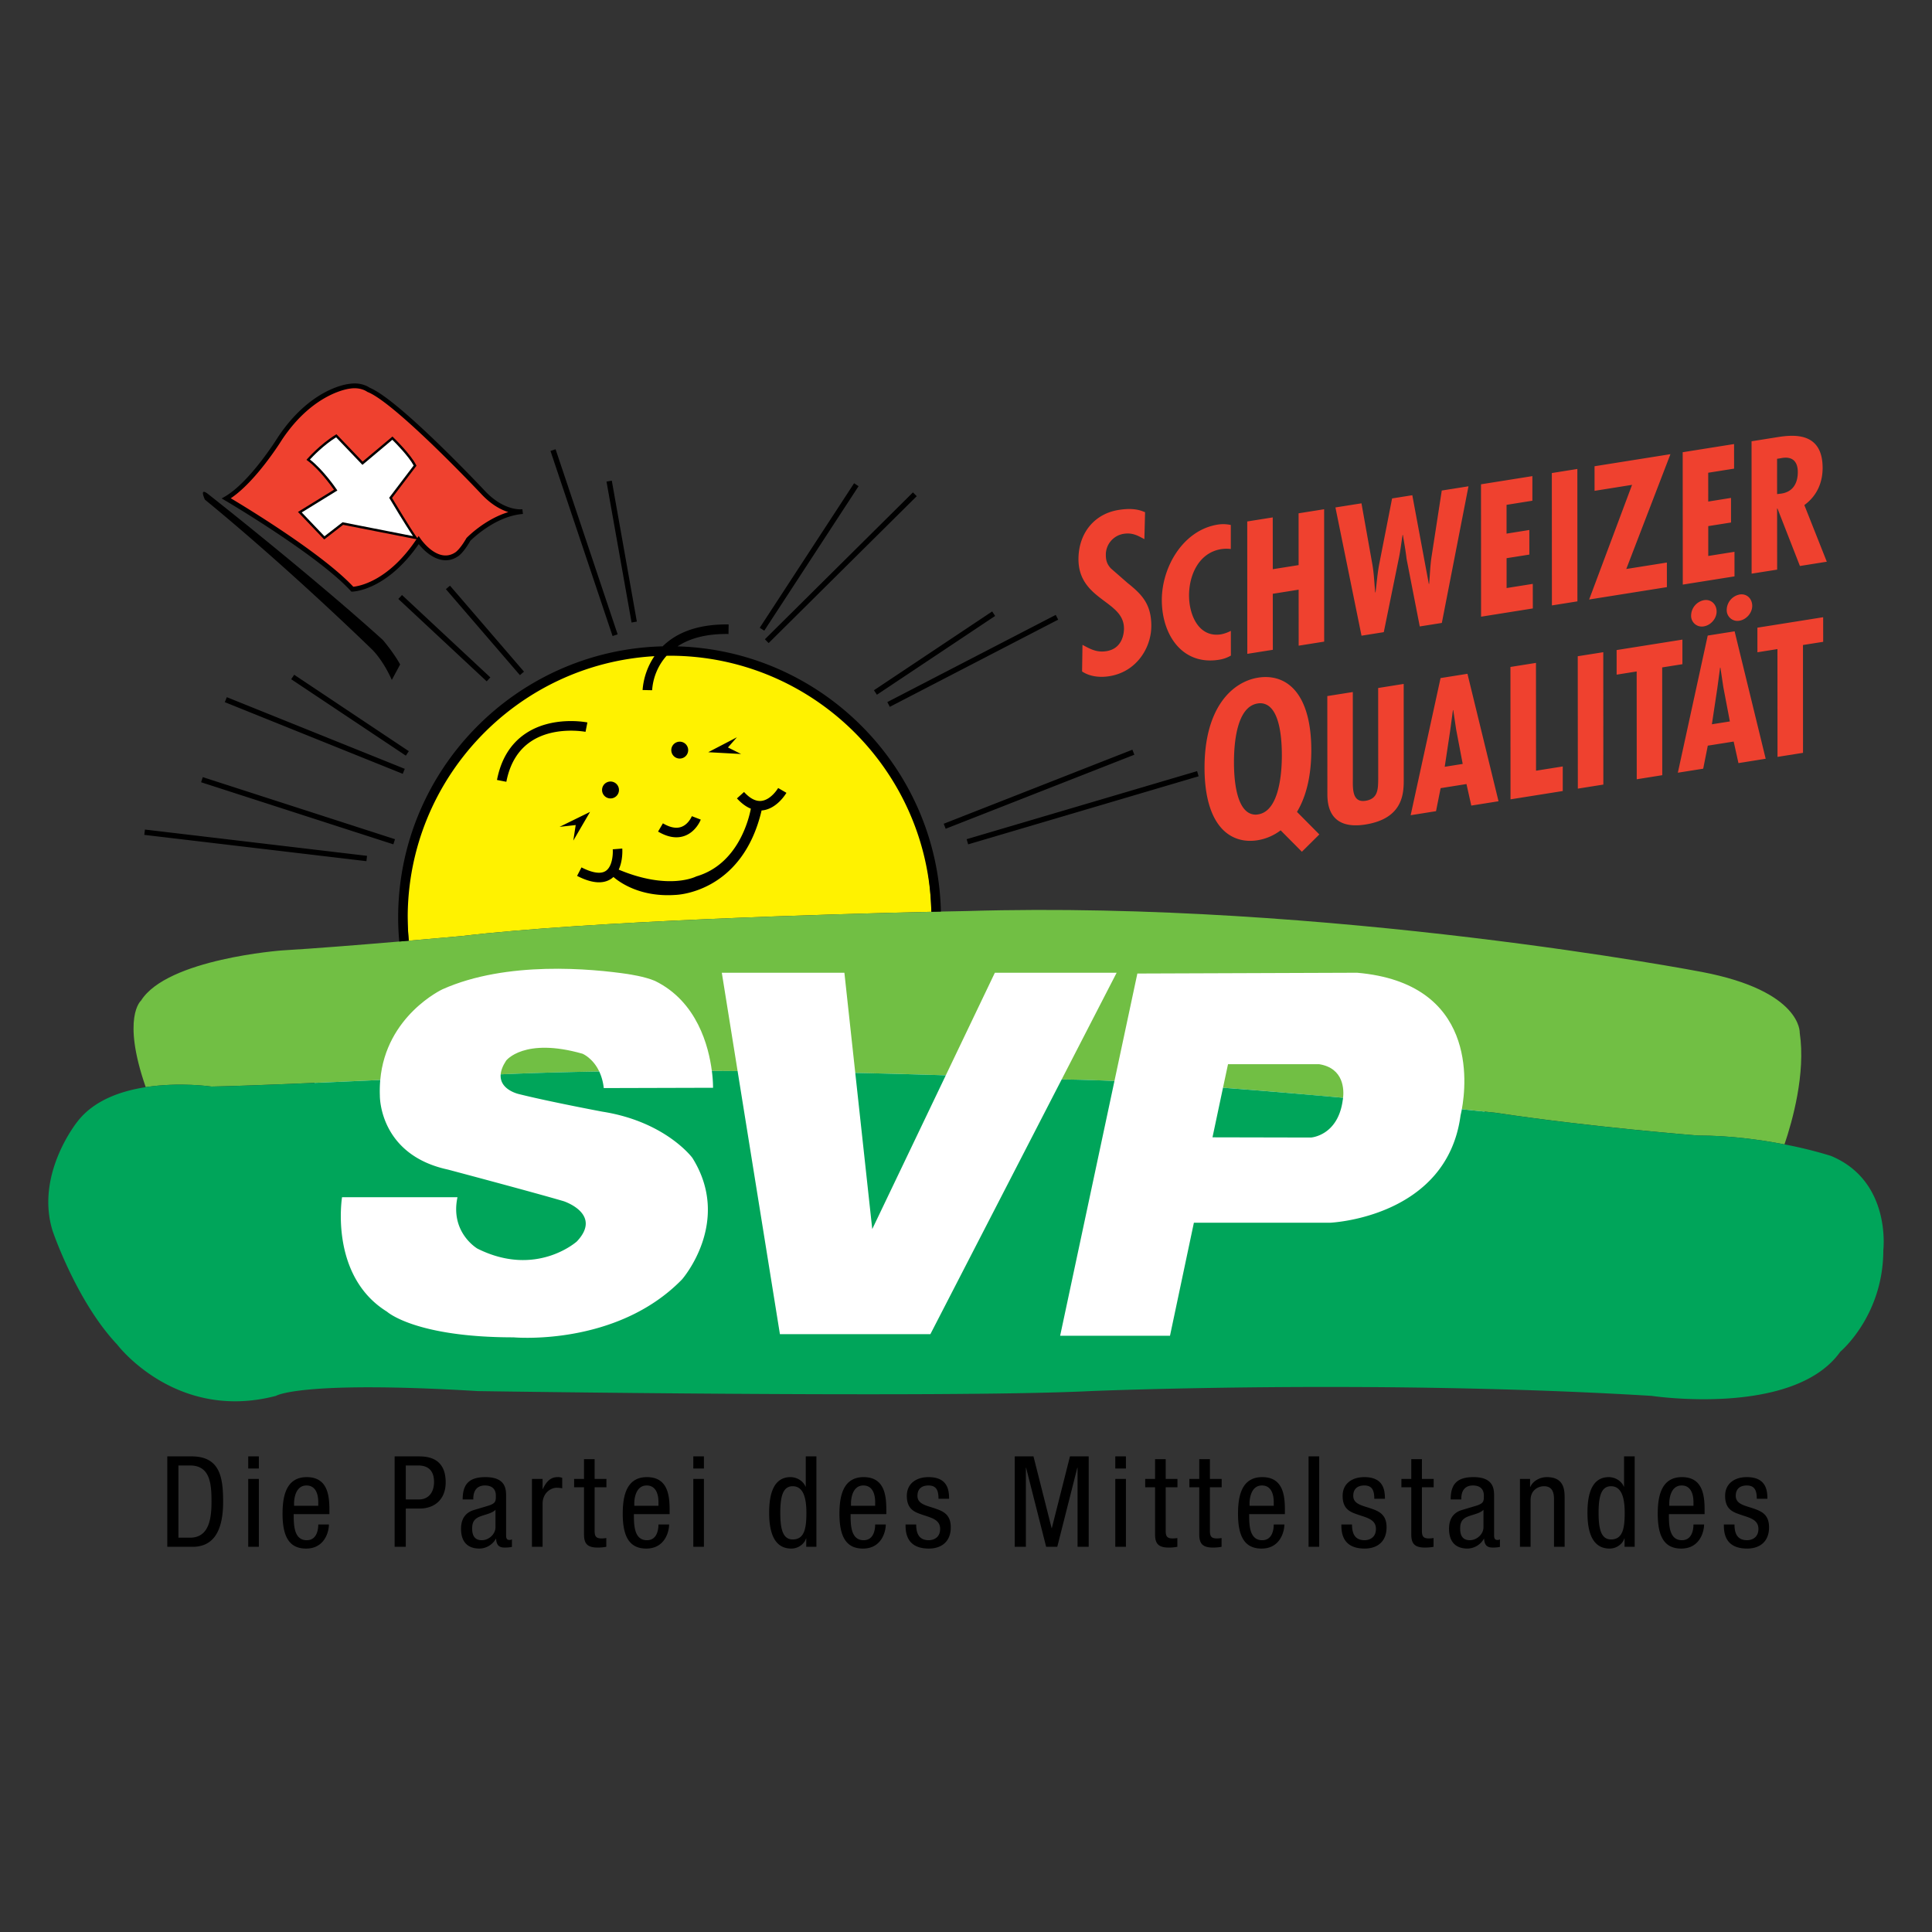
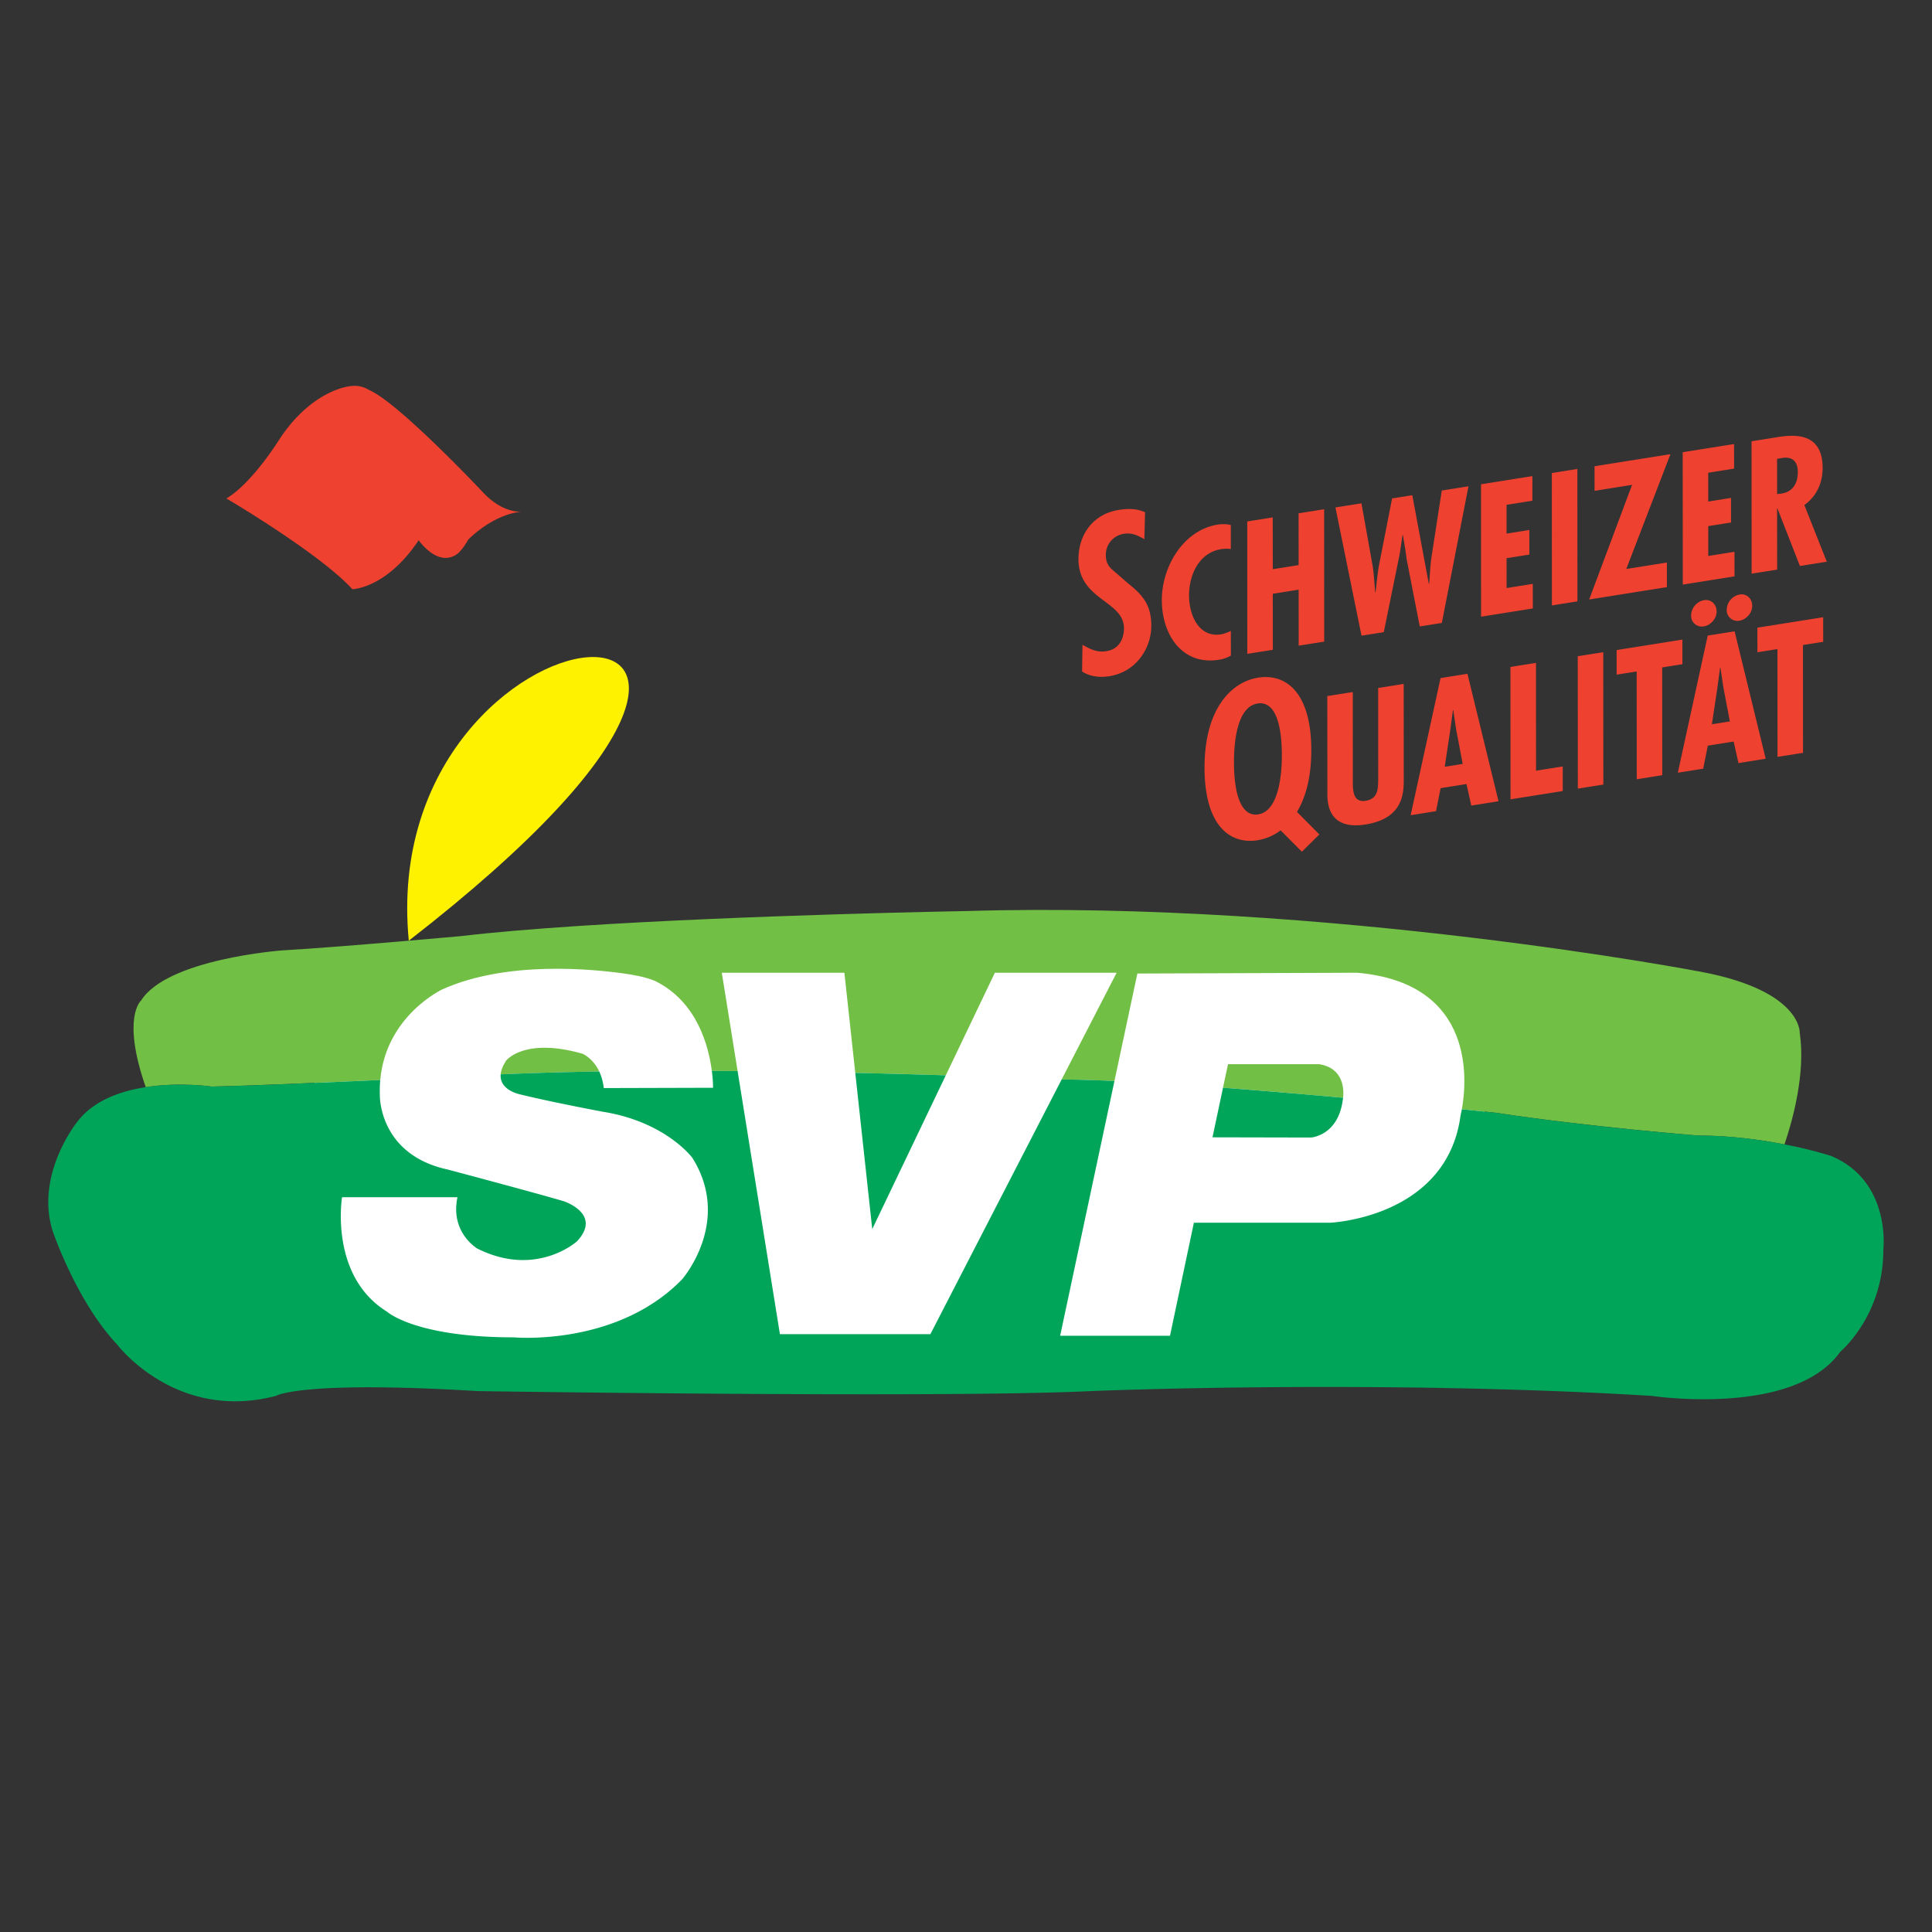
<svg xmlns="http://www.w3.org/2000/svg" width="2000" height="2000" viewBox="0 0 2000 2000">
  <rect x="0" y="0" width="2000" height="2000" fill="#333333" stroke="none" />
  <rect x="325.689" y="996.641" width="1211.101" height="418.553" style="fill:#fff" />
  <path d="M1183.623,529.548c-7.019-2.823-15.144-3.329-25.607-1.66-24.881,3.95-41.172,23.604-41.583,50.043-.341,24.014,14.221,34.886,27.049,44.481,10.845,8.105,20.228,15.117,20.057,28.668-.095,4.701-1.592,20.371-18.198,22.996-7.961,1.278-14.085-.868-20.835-4.455l-3.929-2.078-.404,27.582,1.347.819c7.066,4.217,16.613,5.693,26.856,4.053,28.087-4.463,43.108-29.125,43.443-51.205.335-23.556-10.081-33.704-24.807-45.492.075.048-17.044-14.897-17.044-14.897-3.833-4.176-5.303-8.126-5.207-14.447a21.846,21.846,0,0,1,18.396-21.335c7.06-1.127,12.15.581,17.617,3.451l3.882,2.051.724-27.868Zm90.499,38.788a37.225,37.225,0,0,0-9.937.123c-23.214,3.711-33.315,26.932-33.288,48.021.021,20.351,10.121,43.831,33.171,40.169a37.512,37.512,0,0,0,10.101-3.595l.048,25.606a35.337,35.337,0,0,1-12.273,4.312c-38.092,6.075-59.228-25.844-59.228-61.811-.049-33.99,21.909-72.396,57.929-78.109a36.565,36.565,0,0,1,13.477.41Zm43.414-32.713.048,53.617,26.741-4.243-.027-53.618,26.446-4.216.048,137.05-26.399,4.197-.048-57.978-26.761,4.264.055,57.985-26.426,4.188-.068-137.051Zm91.853-14.584,11.357,63.623c1.613,9.375,1.955,19.141,2.87,28.64l.335-.075c1.278-9.834,1.955-19.77,3.909-29.7l13.23-67.551,20.925-3.329,17.099,91.833.335-.076c.895-9.765,1.039-19.265,2.652-29.146l10.414-67.456,27.649-4.386L1492.589,644.86l-22.858,3.635L1456.043,578.32c-.895-8.221-2.488-16.318-3.738-24.492l-.362.048c-1.421,8.603-2.289,17.091-4.224,25.771l-15.232,74.76-23.05,3.663-27-132.766Zm176.931-28.161V518.34l-26.74,4.264v29.802l23.576-3.765.027,25.462-23.576,3.732.02,30.909,27.103-4.313.048,25.429-53.57,8.536-.075-137.051Zm46.552-7.402.069,137.058-26.419,4.195-.076-137.03Zm96.356-15.308-45.704,118.853,42.02-6.676.021,25.455-80.475,12.807,44.412-118.689-38.815,6.199-.027-25.456Zm65.864-10.483.027,25.456-26.788,4.244.027,29.822,23.576-3.765.027,25.463-23.583,3.737v30.903l27.151-4.313.021,25.436-53.542,8.508-.096-137.031Zm44.556,51.807,4.599-.553c12.055-1.907,16.833-11.016,16.833-22.299,0-9.813-4.633-17.071-17.912-14.228l-3.547.553ZM1813.27,593.846l-.069-137.031,26.59-4.243c16.853-2.679,46.962-5.638,46.983,31.797,0,15.095-5.829,28.934-18.922,38.48l23.241,58.627-27.82,4.435-23.269-59.57-.356.075.049,63.261ZM1400.423,716.39l.048,88.688c0,10.345-1.202,26.179,13.162,23.89,12.923-2.05,12.923-12.054,13.093-22.25l-.047-94.505,26.419-4.216.049,99.978c0,14.535-1.565,39.512-39.684,45.56-24.635,3.909-39.361-5.569-39.361-31.169l-.076-101.789ZM234.367,516.003s95.81,56.242,130.43,93.943c0,0,35.241-.621,68.61-50.7,0,0,19.162,27.827,38.959,14.857,0,0,4.941-2.459,12.343-15.457,0,0,25.338-26.59,56.242-29.05,0,0-19.77,3.089-41.392-20.391,0,0-88.401-93.95-118.06-105.691,0,0-7.422-5.569-19.19-3.711,0,0-38.303,3.082-72.301,53.781,0,0-28.441,46.361-55.641,62.42Zm1652.958,122.946.027,25.462-20.925,3.301.048,111.622-26.399,4.189-.075-111.595-20.727,3.307-.027-25.462ZM1290.22,839.676c-11.16-9.526-12.82-35.658-12.82-50.385,0-21.363,3.178-57.67,24.492-61.046a14.747,14.747,0,0,1,12.438,3.403c10.414,8.891,12.636,32.303,12.636,50.385,0,17.188-2.386,57.52-24.493,61.012A14.491,14.491,0,0,1,1290.22,839.676Zm75.561,24.13L1342.634,840.47c8.918-14.85,14.823-35.706,14.823-63.889,0-31.455-7.422-54.431-21.452-66.417-9.04-7.715-20.665-10.702-33.533-8.679-26.856,4.271-55.544,31.005-55.544,93.226,0,31.491,7.422,54.438,21.431,66.418,9.041,7.715,20.611,10.729,33.533,8.678a53.701,53.701,0,0,0,23.816-10.243l21.991,22.155Zm141.657-108.465-3.041-20.249-.335.076-2.843,21.163-5.645,37.443,18.615-2.966Zm11.665-57.834,32.159,131.946-28.183,4.483-4.989-22.299-26.76,4.264-4.77,23.822-26.255,4.189,30.956-141.971Zm70.927-11.282.069,111.595,27.656-4.388V818.868l-54.075,8.611-.076-137.058ZM1659.7,675.161l.075,137.03-26.399,4.197-.095-137.058Zm81.922-13.046v25.462l-20.932,3.329.076,111.567-26.419,4.223-.076-111.602-20.733,3.308-.02-25.463Zm59.017-19.552a11.091,11.091,0,0,1-13.142-11.18,16.458,16.458,0,0,1,13.45-15.963c7.285-1.155,12.949,4.319,12.949,11.768C1813.917,634.445,1807.889,641.41,1800.639,642.564Zm-16.64,68.809-3.034-20.228-.342.048-2.843,21.164-5.638,37.415,18.609-2.939Zm-20.249-62.945A11.077,11.077,0,0,1,1750.636,637.24a16.433,16.433,0,0,1,13.448-15.963c7.285-1.155,12.951,4.319,12.951,11.768C1777.055,640.302,1771.028,647.266,1763.75,648.428Zm31.921,5.111L1827.83,785.457l-28.181,4.504-4.968-22.299-26.781,4.244-4.75,23.842-26.255,4.169,30.929-141.972Z" style="fill:#ef412f" />
-   <path d="M430.341,556.793,354.904,541.965l-19.142,14.828-25.36-26.596,37.1-22.852s-14.221-21.001-28.448-31.531c0,0,12.998-14.829,29.051-24.712l27.198,28.422,30.902-25.942s17.918,17.29,23.481,28.422l-25.334,33.369S423.514,547.534,430.341,556.793Z" style="fill:#fff" />
-   <path d="M347.939,452.695c1.326,1.421,27.267,28.545,27.267,28.545s29.311-24.643,30.929-25.988c3.397,3.348,17.044,17.159,22.08,26.658-.963,1.258-25.36,33.39-25.36,33.39l.458.704c.697,1.23,16.564,27.773,24.253,38.979-5.522-1.059-72.95-14.344-72.95-14.344s-17.139,13.257-18.731,14.515c-1.401-1.469-21.649-22.736-23.529-24.69,2.413-1.489,36.882-22.728,36.882-22.728l-.745-1.066c-.555-.868-13.791-20.269-27.649-30.978C323.83,472.438,334.798,460.964,347.939,452.695Zm-.484-2.652c-16.032,9.855-29.194,24.806-29.338,24.972l-.867,1.018,1.087.793c12.074,8.918,24.348,25.817,27.382,30.157-2.071,1.305-37.272,22.974-37.272,22.974l27.172,28.497S354.377,543.94,355.217,543.29c1.087.191,77.966,15.335,77.966,15.335l-1.88-2.557c-6.266-8.583-23.269-36.935-25.462-40.599.99-1.278,25.292-33.342,25.292-33.342l-.335-.676c-5.598-11.187-23.003-28.06-23.747-28.757l-.773-.799s-29.193,24.547-30.882,25.941c-1.516-1.592-27.075-28.298-27.075-28.298Z" />
-   <path d="M423.179,973.81c31.12-2.652,54.123-4.75,54.123-4.75,134.064-15.889,390.958-22.996,486.836-25.189C953.238,562.411,387.438,602.62,423.179,973.81Z" style="fill:#fff200" />
+   <path d="M423.179,973.81C953.238,562.411,387.438,602.62,423.179,973.81Z" style="fill:#fff200" />
  <path d="M218.939,1124.802c33.362-.609,108.745-3.787,174.705-6.801,5.884-66.731,64.47-93.923,64.47-93.923,66.465-29.679,154.436-21.314,192.499-15.649l-.096.027s16.511,2.289,27.458,6.943c43.709,21.334,55.668,67.79,58.921,93.198,8.945.047,17.816.095,26.666.171l-16.347-101.789H874.117l11.255,103.667c34.21.746,65.911,1.64,93.711,2.508l50.796-106.175h126.062l-56.918,110.467c16.175.117,34.64.697,54.649,1.585l23.72-111.233,227.461-.819c124.204,10.776,113.331,114.731,108.438,141.321,22.422,2.29,35.775,3.738,35.775,3.738,97.661,14.802,208.921,23.481,208.921,23.481,33.362,0,64.901,4.387,89.296,9.164,8.099-23.843,22.08-73.244,15.794-115.477,0,0,2.453-43.278-101.379-63.048,0,0-385.704-74.18-760.24-63.061,0,0-10.052.164-27.458.553-1.591.048-3.211.068-4.92.122-1.613.021-3.252.069-4.941.096-95.877,2.193-352.771,9.3-486.836,25.189,0,0-23.003,2.098-54.123,4.75-1.64.144-3.28.286-4.941.437-1.64.144-3.26.26-4.92.41-39.437,3.349-88.524,7.305-121.457,9.233,0,0-118.681,8.652-145.873,51.93,0,0-20.371,17.208,4.866,89.604C186.198,1119.928,218.939,1124.802,218.939,1124.802Zm1146.546-23.174h-94.237l-5.208,24.403c42.096,3.158,85.033,6.821,124.327,10.388C1391.208,1128.895,1391.665,1105.776,1365.486,1101.628ZM603.072,1090.83c-60.582-17.31-79.122,7.114-79.122,7.114-3.662,5.569-5.302,10.244-5.637,14.221,32.522-1.449,66.896-2.386,102.02-2.966C613.754,1095.218,603.072,1090.83,603.072,1090.83Z" style="fill:#71bf44" />
  <path d="M1895.21,1196.521a441.129,441.129,0,0,0-47.926-11.836c-24.396-4.777-55.934-9.164-89.296-9.164,0,0-111.26-8.679-208.921-23.481,0,0-13.353-1.449-35.775-3.738-.724,3.929-1.305,6.199-1.305,6.199-14.029,106.313-135.144,111.26-135.144,111.26H1235.904l-24.732,117.014h-113.72l56.221-263.742c-20.009-.888-38.474-1.469-54.649-1.585L963.129,1381.114H807.367l-43.804-272.344c-8.85-.076-17.721-.123-26.666-.171a137.112,137.112,0,0,1,1.25,17.454l-113.139.314a54.06,54.06,0,0,0-4.675-17.166c-35.124.581-69.499,1.518-102.02,2.966-1.429,16.203,19.141,20.495,19.141,20.495,31.313,7.831,86.112,18.129,86.112,18.129,65.523,10.292,93.151,47.802,93.151,47.802,41.611,66.322-10.729,125.891-10.729,125.891-67.982,69.82-174.321,59.932-174.321,59.932-101.98,0-131.03-26.563-131.03-26.563-59.932-37.08-46.552-118.491-46.552-118.491H473.585c-7.831,36.664,20.618,53.18,20.618,53.18,60.97,30.499,102.984-7.428,102.984-7.428,26.788-28.442-13.592-41.611-13.592-41.611-31.511-9.28-119.912-32.761-119.912-32.761-71.673-15.451-70.45-76.66-70.45-76.66a126.643,126.643,0,0,1,.411-16.081c-65.96,3.014-141.342,6.191-174.705,6.801,0,0-32.741-4.873-68.084.621-26.085,4.026-53.591,13.723-70.395,35.249,0,0-44.481,54.389-25.941,113.713,0,0,24.71,72.957,66.759,117.459,0,0,60.553,80.351,164.386,53.159,0,0,24.738-16.08,208.921-4.947,0,0,483.365,7.4,634.157,0,0,0,295.471-12.363,581.053,4.947,0,0,147.083,22.251,195.295-45.738,0,0,44.508-37.101,44.508-105.083C1949.599,1294.182,1958.251,1222.483,1895.21,1196.521Zm-505.205-57.69a19.489,19.489,0,0,0,.362-2.412c-39.294-3.567-82.231-7.231-124.327-10.388l-10.871,51.322,101.904.218S1385.064,1175.904,1390.005,1138.83Zm-487.054,133.511,76.134-159.185c-27.8-.868-59.501-1.762-93.711-2.508Z" style="fill:#00a55a" />
-   <path d="M1818.617,1551.531c0-8.898-2.358-13.77-10.367-13.77-3.54,0-11.399.943-11.399,10.756,0,8.27,8.651,9.861,17.31,12.725,8.508,2.897,17.159,5.911,17.159,19.797,0,14.823-9.546,22.032-22.681,22.032-23.843,0-24.109-17.72-24.109-24.93h11.016c0,8.536,2.364,16.278,13.093,16.278,3.54,0,11.665-1.715,11.665-11.672,0-9.451-8.631-11.426-17.166-14.296-8.528-2.89-17.303-5.371-17.303-19.934,0-13.113,10.244-19.407,22.415-19.407,20.468,0,21.267,14.173,21.383,22.421Zm-90.985,15.861c0,10.749,0,27.027,13.504,27.027,10.462,0,11.932-11.015,11.932-16.278h10.995c0,7.504-4.463,24.93-23.604,24.93-17.166,0-24.369-11.932-24.369-36.062,0-17.577,3.397-37.9,25.046-37.9,21.478,0,23.46,18.759,23.46,33.847v4.435Zm25.436-8.63v-3.834c0-7.832-2.508-17.166-12.199-17.166-11.548,0-12.847,14.18-12.847,18.376v2.624ZM1692.22,1601.24h-10.483v-8.652h-.266c-1.421,5.229-7.6,10.483-15.191,10.483-16.654,0-22.948-14.822-22.948-36.977,0-14.686,2.364-36.984,22.155-36.984,6.294,0,12.971,3.806,15.479,9.834h.259v-31.313H1692.22Zm-24.519-7.62c12.198,0,14.18-11.55,14.18-27.526,0-13.648-2.392-27.56-14.18-27.56-10.217,0-12.849,10.776-12.849,27.56C1654.852,1582.87,1657.484,1593.62,1667.701,1593.62Zm-94.259-62.652h10.483v8.241h.267c2.87-6.41,10.223-10.1,17.043-10.1,18.471,0,18.471,14.029,18.471,22.299V1601.24h-10.995v-48.506c0-5.378-.39-14.2-10.367-14.2-5.904,0-13.886,3.957-13.886,14.2V1601.24h-11.016Zm-71.719,21.239c0-16.012,6.82-23.098,23.596-23.098,21.383,0,21.383,12.875,21.383,20.2v39.198c0,2.899,0,5.645,3.403,5.645a4.023,4.023,0,0,0,2.624-.65v7.859a38.135,38.135,0,0,1-6.431.67c-4.195,0-9.43,0-9.957-9.062h-.266a19.895,19.895,0,0,1-16.9,10.101c-13.113,0-19.141-7.879-19.141-20.467,0-9.834,4.169-16.633,13.23-19.407l14.802-4.435c8.01-2.508,8.01-4.723,8.01-10.634,0-6.554-3.929-10.367-11.282-10.367-12.055,0-12.055,11.282-12.055,13.77v.677Zm33.963,10.749c-4.073,4.313-13.763,5.229-18.752,8.242-3.547,2.221-5.378,4.995-5.378,11.166,0,7.059,2.508,12.054,9.957,12.054,7.229,0,14.172-6.17,14.172-13.38Zm-74.734-52.434h11.016v20.446h12.178v8.652h-12.178v45.109c0,5.638,1.449,7.859,7.209,7.859a31.47,31.47,0,0,0,4.846-.41v9.062a45.806,45.806,0,0,1-8.918.792c-11.406,0-14.154-4.721-14.154-13.907V1539.62h-10.223v-8.652h10.223Zm-38.282,41.008c0-8.898-2.364-13.77-10.367-13.77-3.54,0-11.406.943-11.406,10.756,0,8.27,8.658,9.861,17.31,12.725,8.514,2.897,17.166,5.911,17.166,19.797,0,14.823-9.568,22.032-22.681,22.032-23.843,0-24.109-17.72-24.109-24.93H1399.6c0,8.536,2.364,16.278,13.093,16.278,3.54,0,11.665-1.715,11.665-11.672,0-9.451-8.63-11.426-17.166-14.296-8.508-2.89-17.31-5.371-17.31-19.934,0-13.113,10.25-19.407,22.422-19.407,20.466,0,21.267,14.173,21.383,22.421Zm-68.057,49.709h11.015v-93.609h-11.015Zm-61.477-33.848c0,10.749,0,27.027,13.504,27.027,10.483,0,11.932-11.015,11.932-16.278h11.016c0,7.504-4.457,24.93-23.598,24.93-17.166,0-24.397-11.932-24.397-36.062,0-17.577,3.397-37.9,25.046-37.9,21.505,0,23.48,18.759,23.48,33.847v4.435Zm25.436-8.63v-3.834c0-7.832-2.481-17.166-12.199-17.166-11.548,0-12.847,14.18-12.847,18.376v2.624Zm-77.099-48.239H1252.49v20.446h12.178v8.652H1252.49v45.109c0,5.638,1.449,7.859,7.209,7.859a32.161,32.161,0,0,0,4.872-.41v9.062a46.307,46.307,0,0,1-8.918.792c-11.406,0-14.18-4.721-14.18-13.907V1539.62H1231.25v-8.652h10.223Zm-45.752,0h11.016v20.446h12.172v8.652h-12.172v45.109c0,5.638,1.421,7.859,7.21,7.859a31.555,31.555,0,0,0,4.845-.41v9.062a45.946,45.946,0,0,1-8.925.792c-11.399,0-14.146-4.721-14.146-13.907V1539.62h-10.223v-8.652h10.223Zm-41.179-2.892h11.016v12.581h-11.016Zm0,23.337h11.016V1601.24h-11.016Zm-104.098-23.337h19.407l18.759,74.201h.26l18.759-74.201h19.381V1601.24h-11.522v-81.821h-.266l-20.733,81.821h-11.522l-20.733-81.821h-.24V1601.24H1050.443Zm-78.902,43.9c0-8.898-2.364-13.77-10.394-13.77-3.54,0-11.399.943-11.399,10.756,0,8.27,8.651,9.861,17.31,12.725,8.528,2.897,17.186,5.911,17.186,19.797,0,14.823-9.575,22.032-22.688,22.032-23.864,0-24.13-17.72-24.13-24.93h11.015c0,8.536,2.365,16.278,13.114,16.278,3.52,0,11.672-1.715,11.672-11.672,0-9.451-8.658-11.426-17.194-14.296-8.508-2.89-17.283-5.371-17.283-19.934,0-13.113,10.223-19.407,22.395-19.407,20.466,0,21.267,14.173,21.382,22.421Zm-91.012,15.861c0,10.749,0,27.027,13.504,27.027,10.489,0,11.931-11.015,11.931-16.278h10.996c0,7.504-4.435,24.93-23.576,24.93-17.166,0-24.397-11.932-24.397-36.062,0-17.577,3.424-37.9,25.046-37.9,21.505,0,23.48,18.759,23.48,33.847v4.435Zm25.435-8.63v-3.834c0-7.832-2.481-17.166-12.198-17.166-11.55,0-12.827,14.18-12.827,18.376v2.624ZM845.144,1601.24H834.626v-8.652h-.239c-1.443,5.229-7.62,10.483-15.213,10.483-16.66,0-22.947-14.822-22.947-36.977,0-14.686,2.357-36.984,22.155-36.984,6.294,0,12.991,3.806,15.478,9.834h.26v-31.313h11.023Zm-24.548-7.62c12.199,0,14.181-11.55,14.181-27.526,0-13.648-2.365-27.56-14.181-27.56-10.216,0-12.847,10.776-12.847,27.56C807.749,1582.87,810.38,1593.62,820.596,1593.62Zm-102.888-85.989h10.989v12.581h-10.989Zm0,23.337h10.989V1601.24h-10.989Zm-61.505,36.424c0,10.749,0,27.027,13.504,27.027,10.49,0,11.932-11.015,11.932-16.278h11.016c0,7.504-4.457,24.93-23.598,24.93-17.166,0-24.396-11.932-24.396-36.062,0-17.577,3.424-37.9,25.045-37.9,21.505,0,23.481,18.759,23.481,33.847v4.435Zm25.436-8.63v-3.834c0-7.832-2.481-17.166-12.17-17.166-11.55,0-12.854,14.18-12.854,18.376v2.624Zm-77.071-48.239h10.996v20.446h12.198v8.652H615.564v45.109c0,5.638,1.442,7.859,7.229,7.859a31.8,31.8,0,0,0,4.845-.41v9.062a46.112,46.112,0,0,1-8.918.792c-11.406,0-14.152-4.721-14.152-13.907V1539.62H594.325v-8.652h10.243Zm-53.904,20.446H561.68v10.483h.239c3.158-6.677,7.353-12.342,15.212-12.342a11.545,11.545,0,0,1,4.873.792v10.756a30.57,30.57,0,0,0-5.905-.533c-5.5,0-14.418,4.989-14.418,16.662V1601.24H550.664Zm-71.721,21.239c0-16.012,6.821-23.098,23.598-23.098,21.389,0,21.389,12.875,21.389,20.2v39.198c0,2.899,0,5.645,3.396,5.645a4.02,4.02,0,0,0,2.624-.65v7.859a38.099,38.099,0,0,1-6.43.67c-4.175,0-9.431,0-9.957-9.062h-.266a19.895,19.895,0,0,1-16.9,10.101c-13.113,0-19.141-7.879-19.141-20.467,0-9.834,4.195-16.633,13.23-19.407l14.829-4.435c7.982-2.508,7.982-4.723,7.982-10.634,0-6.554-3.929-10.367-11.262-10.367-12.075,0-12.075,11.282-12.075,13.77v.677Zm33.965,10.749c-4.046,4.313-13.763,5.229-18.753,8.242-3.546,2.221-5.378,4.995-5.378,11.166,0,7.059,2.508,12.054,9.984,12.054,7.203,0,14.146-6.17,14.146-13.38Zm-104.386-55.326h23.87c8.119,0,28.976,0,28.976,26.857,0,17.453-11.16,27.143-27,27.143H420.072V1601.24H408.522Zm11.549,44.577h13.763c8.392,0,15.478-5.768,15.478-18.225,0-10.25-4.872-16.928-16.271-16.928h-12.97Zm-116.03,15.184c0,10.749,0,27.027,13.496,27.027,10.49,0,11.932-11.015,11.932-16.278h11.023c0,7.504-4.463,24.93-23.604,24.93-17.188,0-24.397-11.932-24.397-36.062,0-17.577,3.424-37.9,25.045-37.9,21.506,0,23.461,18.759,23.461,33.847v4.435Zm25.427-8.63v-3.834c0-7.832-2.481-17.166-12.198-17.166-11.542,0-12.847,14.18-12.847,18.376v2.624Zm-72.512-51.131h11.016v12.581H256.957Zm0,23.337h11.016V1601.24H256.957Zm-83.775-23.337h25.045c29.098,0,32.761,20.973,32.761,46.79,0,23.605-5.878,46.819-31.579,46.819H173.182Zm11.521,84.158h12.083c19.933,0,22.155-20.468,22.155-37.244,0-18.082-1.183-37.49-22.155-37.49H184.703ZM149.385,864.264l229.915,27.218.657-5.521L150.035,858.743ZM569.852,466.821l64.271,191.611,5.255-1.763-64.244-191.611Zm-337.13,260.05,184.19,74.181,2.098-5.16-184.21-74.18Zm-24.539,82.908L407.195,874.05l1.709-5.303L209.898,804.476Zm93.253-106.655,118.682,79.122,3.082-4.627L304.545,698.498Zm699.222,165.603,1.572,5.351,238.572-70.47-1.572-5.329ZM461.585,609.899l76.634,89.01,4.223-3.616-76.613-89.009Zm-49.231,10.128,91.463,85.292,3.786-4.073L416.141,615.953Zm379.458,41.733,3.882,3.951L948.995,513.659l-3.902-3.95ZM627.856,498.57l25.942,145.854,5.467-.964L633.33,497.579ZM414.234,687.845l-8.652,16.052s-7.4-17.912-19.769-30.903c0,0-84.671-82.81-173.673-155.761,0,0-6.827-14.228,4.339-4.948,0,0,103.832,81.581,179.844,150.193C396.323,662.478,407.434,675.475,414.234,687.845ZM292.129,454.862c32.76-48.868,70.032-52.579,70.394-52.6,10.654-1.667,17.215,3.034,17.481,3.225l.287.198.286.116c28.812,11.406,116.297,104.146,117.165,105.089,10.538,11.447,20.637,16.757,28.476,19.237-24.375,7.422-42.41,25.893-43.298,26.83C475.786,569.28,471.247,571.91,471.18,571.91,453.48,583.527,436.17,558.912,435.453,557.852l-2.078-2.992-2.022,3.041c-29.727,44.576-60.753,49.032-65.625,49.49-31.921-34.134-110.099-81.601-126.827-91.586,26.296-17.645,52.094-59.112,53.228-60.943Zm69.813-57.52c-1.442.123-39.725,3.758-73.983,54.847-.341.554-28.496,46.115-54.847,61.688l-3.615,2.126,3.615,2.118c.964.553,95.899,56.509,129.869,93.493l.745.84,1.114-.02c1.469-.027,35.535-1.469,68.632-49.182,8.057,10.223,24.328,23.336,40.237,12.922.342-.144,5.569-3.061,13.162-16.298-.116.218,24.69-25.456,54.294-27.82,0,0,.171,0,.171-.02l-.56-4.9c-.069,0-.116.027-.191.027-.191.027-18.855,2.459-39.219-19.648-3.642-3.861-88.504-93.826-118.641-106.12-.916-.677-8.651-5.959-20.781-4.053Zm556.629,329.435,2.555,4.941,174.302-90.261-2.557-4.914ZM904.712,714.55l3.061,4.634,122.393-81.561-3.082-4.654ZM786.488,649.849l4.674,3.034,97.634-149.591-4.647-3.034Zm190.45,202.893,2.022,5.181,195.323-76.641-2.044-5.18ZM701.409,669.114c11.644-7.716,28.448-13.169,52.722-12.807l.144-9.881c-34.278-.506-55.326,9.881-68.317,22.661-151.613,3.833-273.794,128.275-273.794,280.832,0,8.345.431,16.565,1.155,24.738,1.66-.15,3.28-.266,4.92-.41,1.661-.151,3.301-.293,4.941-.437-.697-7.88-1.134-15.841-1.134-23.891,0-144.24,113.187-262.485,255.397-270.637a72.323,72.323,0,0,0-12.245,35.03l9.888.218A59.606,59.606,0,0,1,690.03,678.872c1.039-.021,2.07-.069,3.136-.069,147.486,0,267.739,118.367,270.972,265.067,1.689-.027,3.329-.075,4.941-.096,1.709-.055,3.329-.075,4.92-.122C970.719,794.328,850.445,673.425,701.409,669.114Zm-95.276,88.47,1.927-9.711c-1.49-.294-36.451-7.018-64.025,11.522-15.479,10.394-25.415,26.541-29.556,48.021l9.691,1.886c3.635-18.786,12.15-32.789,25.311-41.658C573.589,751.392,605.797,757.514,606.132,757.583Zm102.342,107.788c12-4.195,16.777-16.415,16.948-16.92l-9.213-3.546c-.048.075-3.424,8.534-11.091,11.159-5.227,1.811-11.597.56-18.874-3.758l-5.016,8.536C691.164,866.697,700.35,868.241,708.474,865.371Zm79.599-36.28c-5.733.601-11.741-2.508-17.836-9.233l-7.353,6.65c4.701,5.138,9.499,8.658,14.392,10.633-2.023,10.701-13.286,57.547-56.461,70.108,0,0-28.183,14.897-80.331-7.018,4.539-9.642,3.738-21.144,3.691-21.814l-9.861.793c.362,4.654-.24,17.72-7.231,22.373-6.485,4.312-17.261.382-25.121-3.662l-4.558,8.794c14.898,7.668,26.734,8.707,35.173,3.089a21.778,21.778,0,0,0,2.46-1.955c6.266,5.447,27.752,21.117,64.148,18.567,0,0,69.001-1.258,89.229-87.465a7.266,7.266,0,0,0,.772-.027c15.184-1.64,24.513-17.521,24.923-18.198l-8.556-4.968C805.458,815.902,798.297,828.032,788.074,829.091Zm-34.496-55.326,9.28-10.538-29.7,15.451,34.019,1.858ZM610.813,840.497l-31.538,15.45,16.689-1.858-2.461,16.08Zm21.165-13.961a8.751,8.751,0,1,0-8.727-8.754A8.744,8.744,0,0,0,631.978,826.536Zm71.699-41.276a8.738,8.738,0,1,0-8.754-8.748A8.729,8.729,0,0,0,703.677,785.26Z" />
</svg>